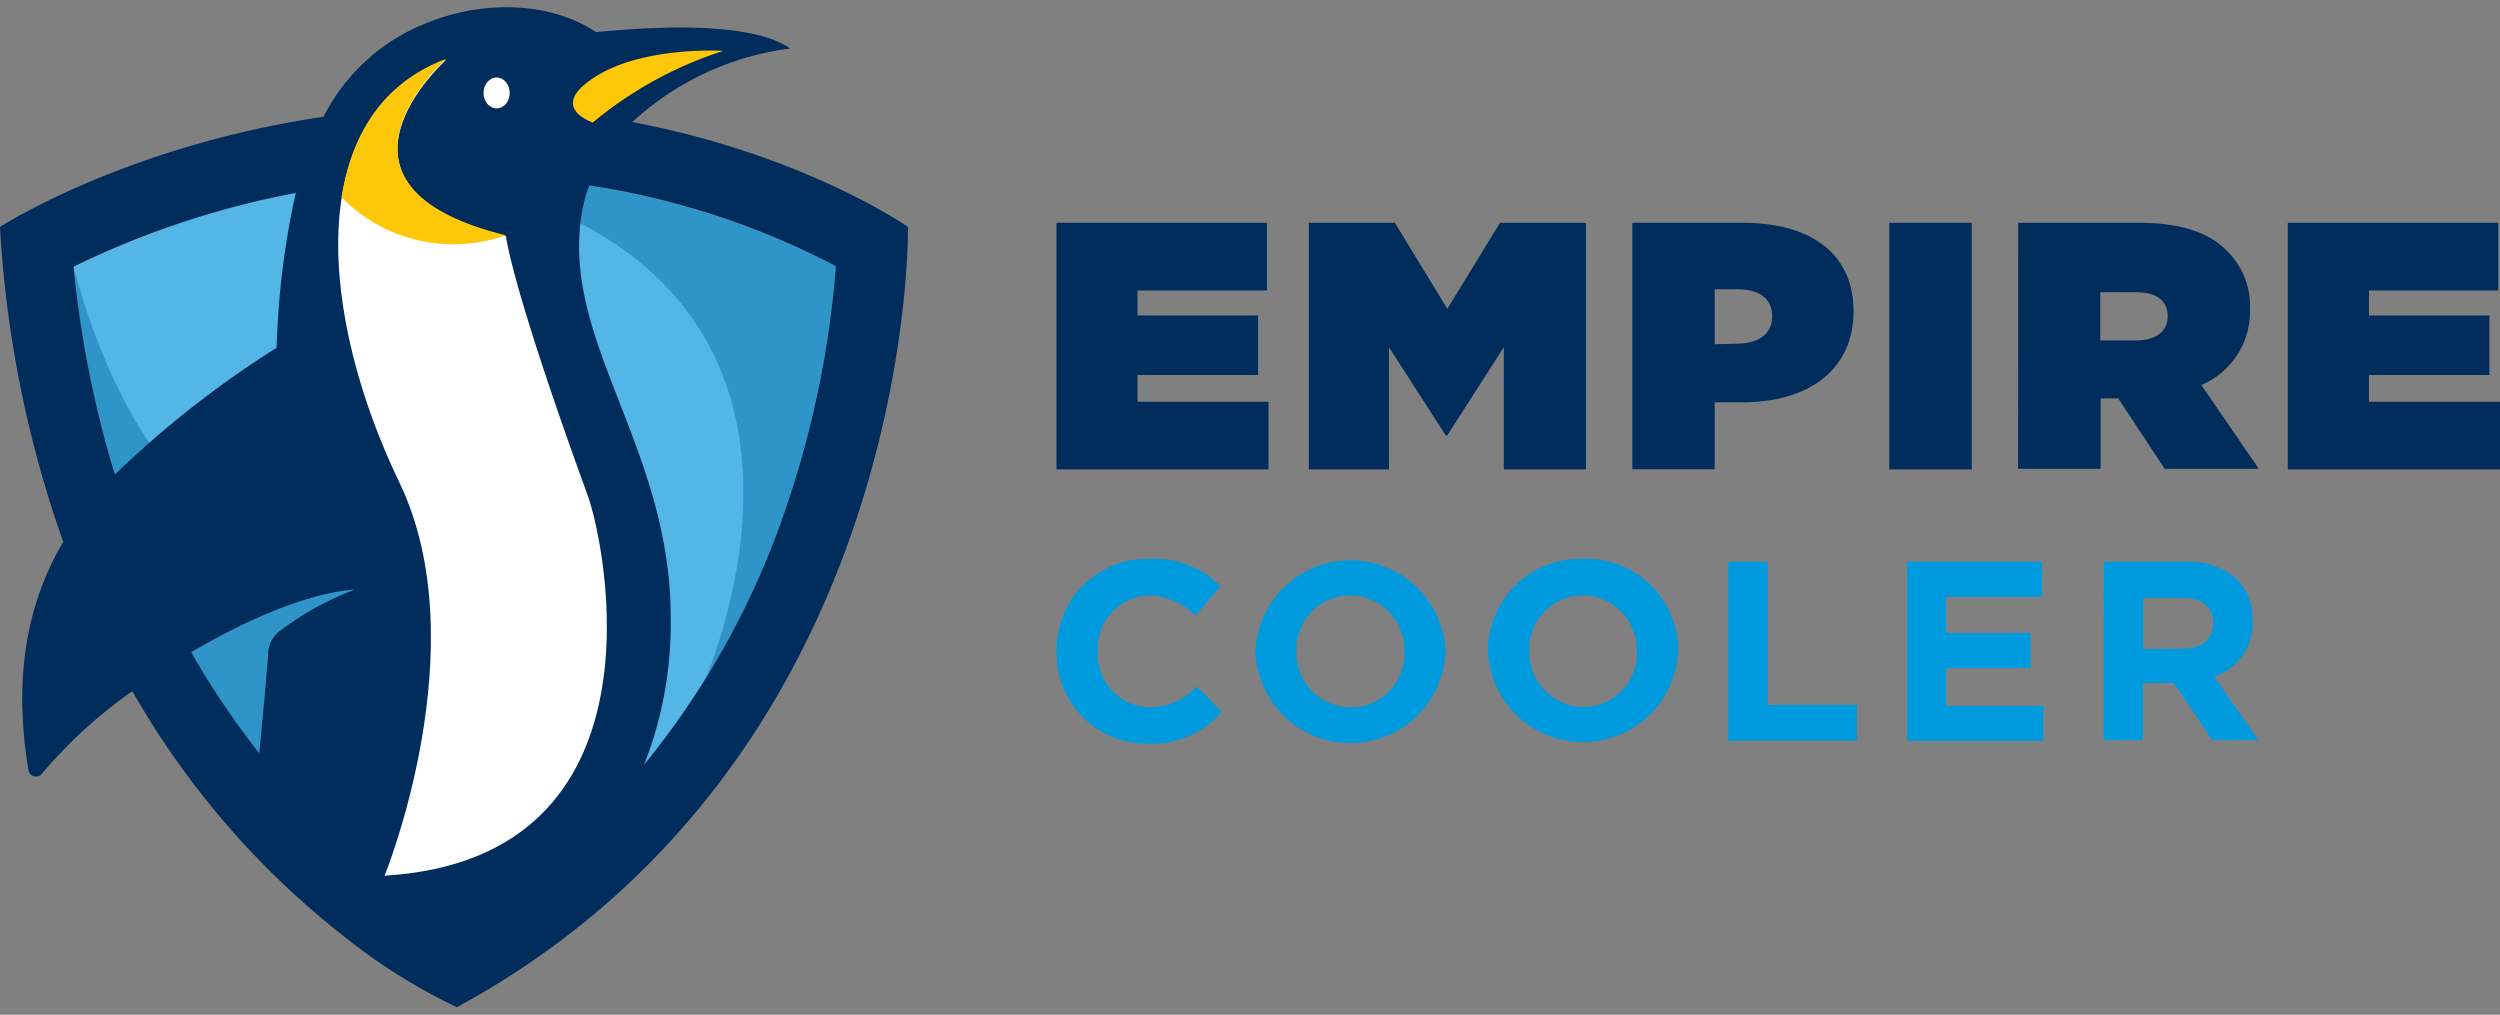
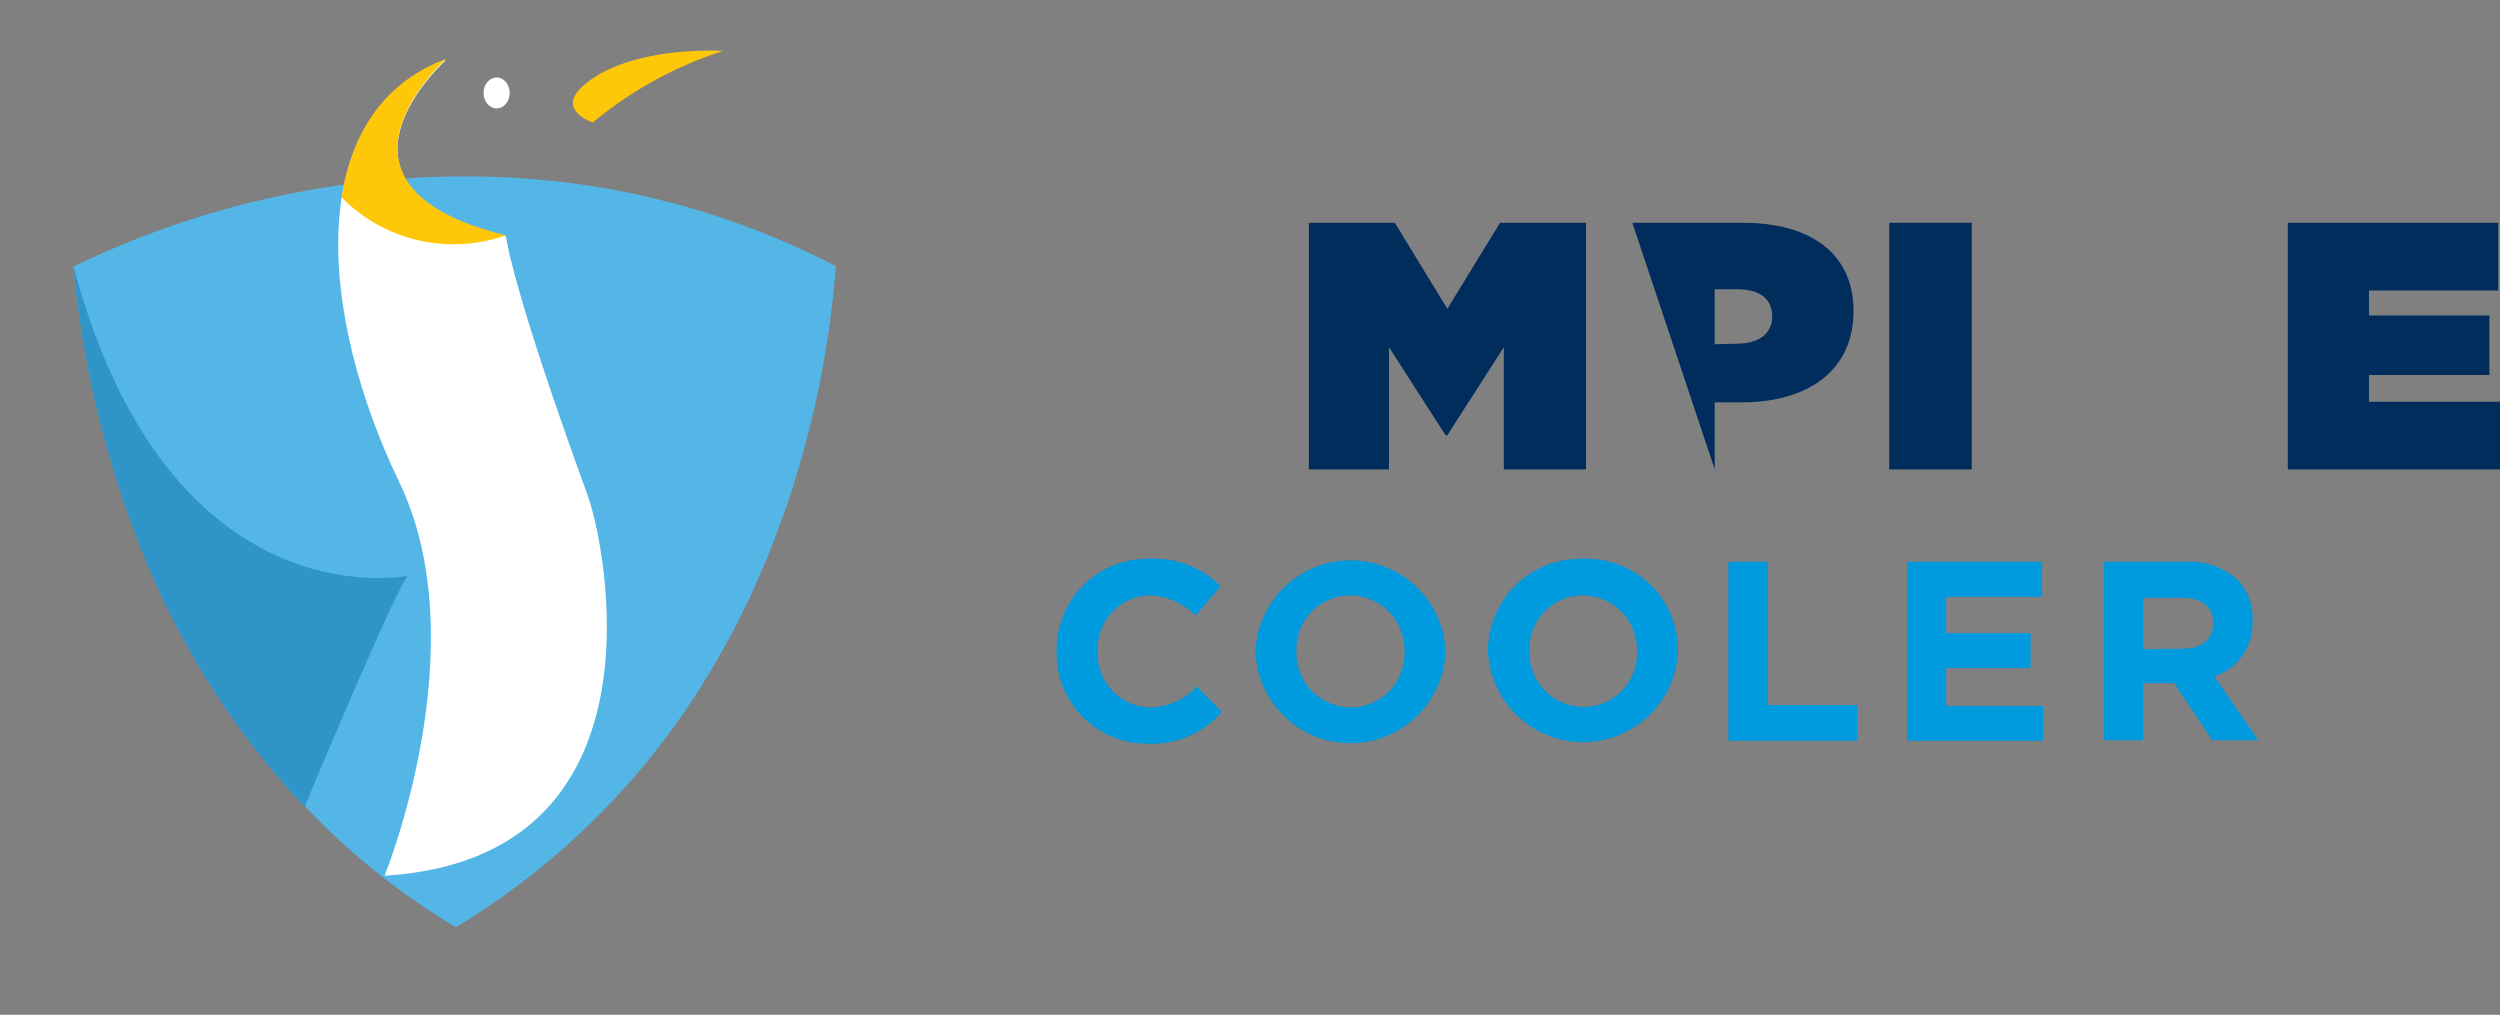
<svg xmlns="http://www.w3.org/2000/svg" id="Layer_1" data-name="Layer 1" viewBox="0 0 170 69">
  <rect x="0" y="0" width="170" height="69" fill="#808080" stroke="none" />
  <defs>
    <style>.cls-1{fill:#002d5b;}.cls-2{fill:#009ade;}.cls-3{fill:#53b6e7;}.cls-4{fill:#2f95c8;}.cls-5,.cls-7{fill:#fff;}.cls-6,.cls-8{fill:#ffc709;}.cls-6,.cls-7{fill-rule:evenodd;}</style>
  </defs>
-   <path class="cls-1" d="M71.84,15.15H86.15v4.6h-8.8v1.7h8.2V25.5h-8.2v1.82h8.91v4.6H71.84Z" />
  <path class="cls-1" d="M89,15.15h5.85L98.42,21,102,15.15h5.85V31.92h-5.59V23.61l-3.85,6h-.1l-3.86-6v8.31H89Z" />
-   <path class="cls-1" d="M111,15.15h7.54c4.46,0,7.5,2,7.5,6v0c0,4.05-3.09,6.21-7.62,6.21h-1.82v4.55H111Zm7.11,8.22c1.44,0,2.4-.65,2.4-1.85v0c0-1.23-.89-1.85-2.37-1.85h-1.54v3.74Z" />
+   <path class="cls-1" d="M111,15.15h7.54c4.46,0,7.5,2,7.5,6v0c0,4.05-3.09,6.21-7.62,6.21h-1.82v4.55Zm7.11,8.22c1.44,0,2.4-.65,2.4-1.85v0c0-1.23-.89-1.85-2.37-1.85h-1.54v3.74Z" />
  <path class="cls-1" d="M128.47,15.15h5.61V31.92h-5.61Z" />
-   <path class="cls-1" d="M137.24,15.15h8.2c3,0,4.86.74,6,1.92A5.24,5.24,0,0,1,153,21v.05a5.42,5.42,0,0,1-3.31,5.13l3.91,5.7h-6.4l-3.16-4.79h-1.2v4.79h-5.61Zm8,8c1.34,0,2.16-.6,2.16-1.63v-.05c0-1.08-.84-1.6-2.14-1.6h-2.44v3.28Z" />
  <path class="cls-1" d="M155.57,15.15h14.31v4.6h-8.79v1.7h8.19V25.5h-8.19v1.82H170v4.6H155.57Z" />
  <path class="cls-2" d="M71.85,44.32v0A6.18,6.18,0,0,1,78.19,38,6.3,6.3,0,0,1,83,39.87l-1.71,2a4.5,4.5,0,0,0-3.11-1.38,3.61,3.61,0,0,0-3.53,3.79v0a3.62,3.62,0,0,0,3.53,3.82,4.39,4.39,0,0,0,3.2-1.42l1.7,1.72a6.21,6.21,0,0,1-5,2.17A6.13,6.13,0,0,1,71.85,44.32Z" />
  <path class="cls-2" d="M85.37,44.32v0a6.47,6.47,0,0,1,12.93,0v0a6.47,6.47,0,0,1-12.93,0Zm10.13,0v0a3.7,3.7,0,0,0-3.69-3.83,3.65,3.65,0,0,0-3.65,3.79v0a3.7,3.7,0,0,0,3.69,3.82A3.64,3.64,0,0,0,95.5,44.32Z" />
  <path class="cls-2" d="M101.18,44.32v0A6.29,6.29,0,0,1,107.66,38a6.23,6.23,0,0,1,6.45,6.25v0a6.47,6.47,0,0,1-12.93,0Zm10.13,0v0a3.7,3.7,0,0,0-3.68-3.83A3.64,3.64,0,0,0,104,44.25v0a3.7,3.7,0,0,0,3.68,3.82A3.63,3.63,0,0,0,111.31,44.32Z" />
  <path class="cls-2" d="M117.53,38.2h2.68v9.74h6.07v2.43h-8.75Z" />
  <path class="cls-2" d="M129.68,38.2h9.18v2.39h-6.52v2.46h5.74v2.38h-5.74V48h6.6v2.38h-9.26Z" />
  <path class="cls-2" d="M143.06,38.2h5.56a4.86,4.86,0,0,1,3.55,1.24,3.81,3.81,0,0,1,1,2.78v0a3.79,3.79,0,0,1-2.6,3.78l3,4.34h-3.13l-2.61-3.89h-2.1v3.89h-2.68Zm5.39,5.91c1.3,0,2.05-.69,2.05-1.72v0c0-1.15-.8-1.74-2.1-1.74h-2.66v3.49Z" />
  <path class="cls-3" d="M31.61,12A54.37,54.37,0,0,1,56.84,18.1,66.56,66.56,0,0,1,53.5,34.37C49.18,47,41.61,56.61,31,63.05a47.48,47.48,0,0,1-11.24-9.29,55.43,55.43,0,0,1-9.53-15A68.94,68.94,0,0,1,5,18.13,60.9,60.9,0,0,1,31.14,12h.47" />
  <path class="cls-4" d="M5,18.13a68.94,68.94,0,0,0,5.19,20.66,55.43,55.43,0,0,0,9.53,15l1,1.06c1-2.43,6.2-14.75,7-15.69C27.73,39.13,11.53,42.53,5,18.13Z" />
-   <path class="cls-4" d="M56.84,18.1A54.37,54.37,0,0,0,31.61,12h-.47l-.77,0C56.83,17.81,50.61,39.45,48,46.15A59,59,0,0,0,53.5,34.37,66.56,66.56,0,0,0,56.84,18.1Z" />
-   <path class="cls-1" d="M61.74,15.43S54.73,10.52,43,8.3a19.36,19.36,0,0,1,10.74-5C50.73,1.18,42.58,2,40.53,2.18,37.51.17,33-.06,29,1.57a13.31,13.31,0,0,0-7,6.37c-13.53,2-22,7.49-22,7.49A77.07,77.07,0,0,0,4.3,36.85c-2.37,4-3.44,9-2.37,15.51a.52.52,0,0,0,.93.24A32.05,32.05,0,0,1,9,47,56.93,56.93,0,0,0,23.45,63.72l0,0a39.17,39.17,0,0,0,7.62,4.77C62.36,51.49,61.74,15.43,61.74,15.43ZM17.63,51.22A55.4,55.4,0,0,1,13,44.35C17,42,21.1,40.3,24.14,40.09A20.24,20.24,0,0,0,18.9,43a2.07,2.07,0,0,0-.67,1.57C18.06,46.71,17.85,49,17.63,51.22Zm2.48-38.1a55.93,55.93,0,0,0-1.3,10.53,67.54,67.54,0,0,0-11,8.62A73,73,0,0,1,5,18.13,59.47,59.47,0,0,1,20.11,13.12ZM53.5,34.37A55.85,55.85,0,0,1,43.8,52a26.33,26.33,0,0,0,1.81-10c0-11.72-7.64-18.95-6-27.76a9.42,9.42,0,0,1,.46-1.63A53.21,53.21,0,0,1,56.84,18.1,66.56,66.56,0,0,1,53.5,34.37Z" />
  <ellipse class="cls-5" cx="33.77" cy="6.32" rx="0.89" ry="1.05" />
  <path class="cls-6" d="M49.18,3.46s-6.34-.41-9.51,2.36c-1.91,1.67.64,2.51.64,2.51A26.59,26.59,0,0,1,49.18,3.46Z" />
  <path class="cls-7" d="M30.34,4.07s-9.68,8.61,4.07,12c0,0,.3,3.2,5.56,17.64,1.15,3.15,5.76,24.64-13.82,25.84,0,0,6.37-15.62,1-26.76S20.44,7.79,30.34,4.07Z" />
  <path class="cls-8" d="M30.86,16.61A10.88,10.88,0,0,0,34.41,16c-13.75-3.35-4.07-12-4.07-12-4.27,1.6-6.44,5.08-7.11,9.42A10.63,10.63,0,0,0,30.86,16.61Z" />
</svg>